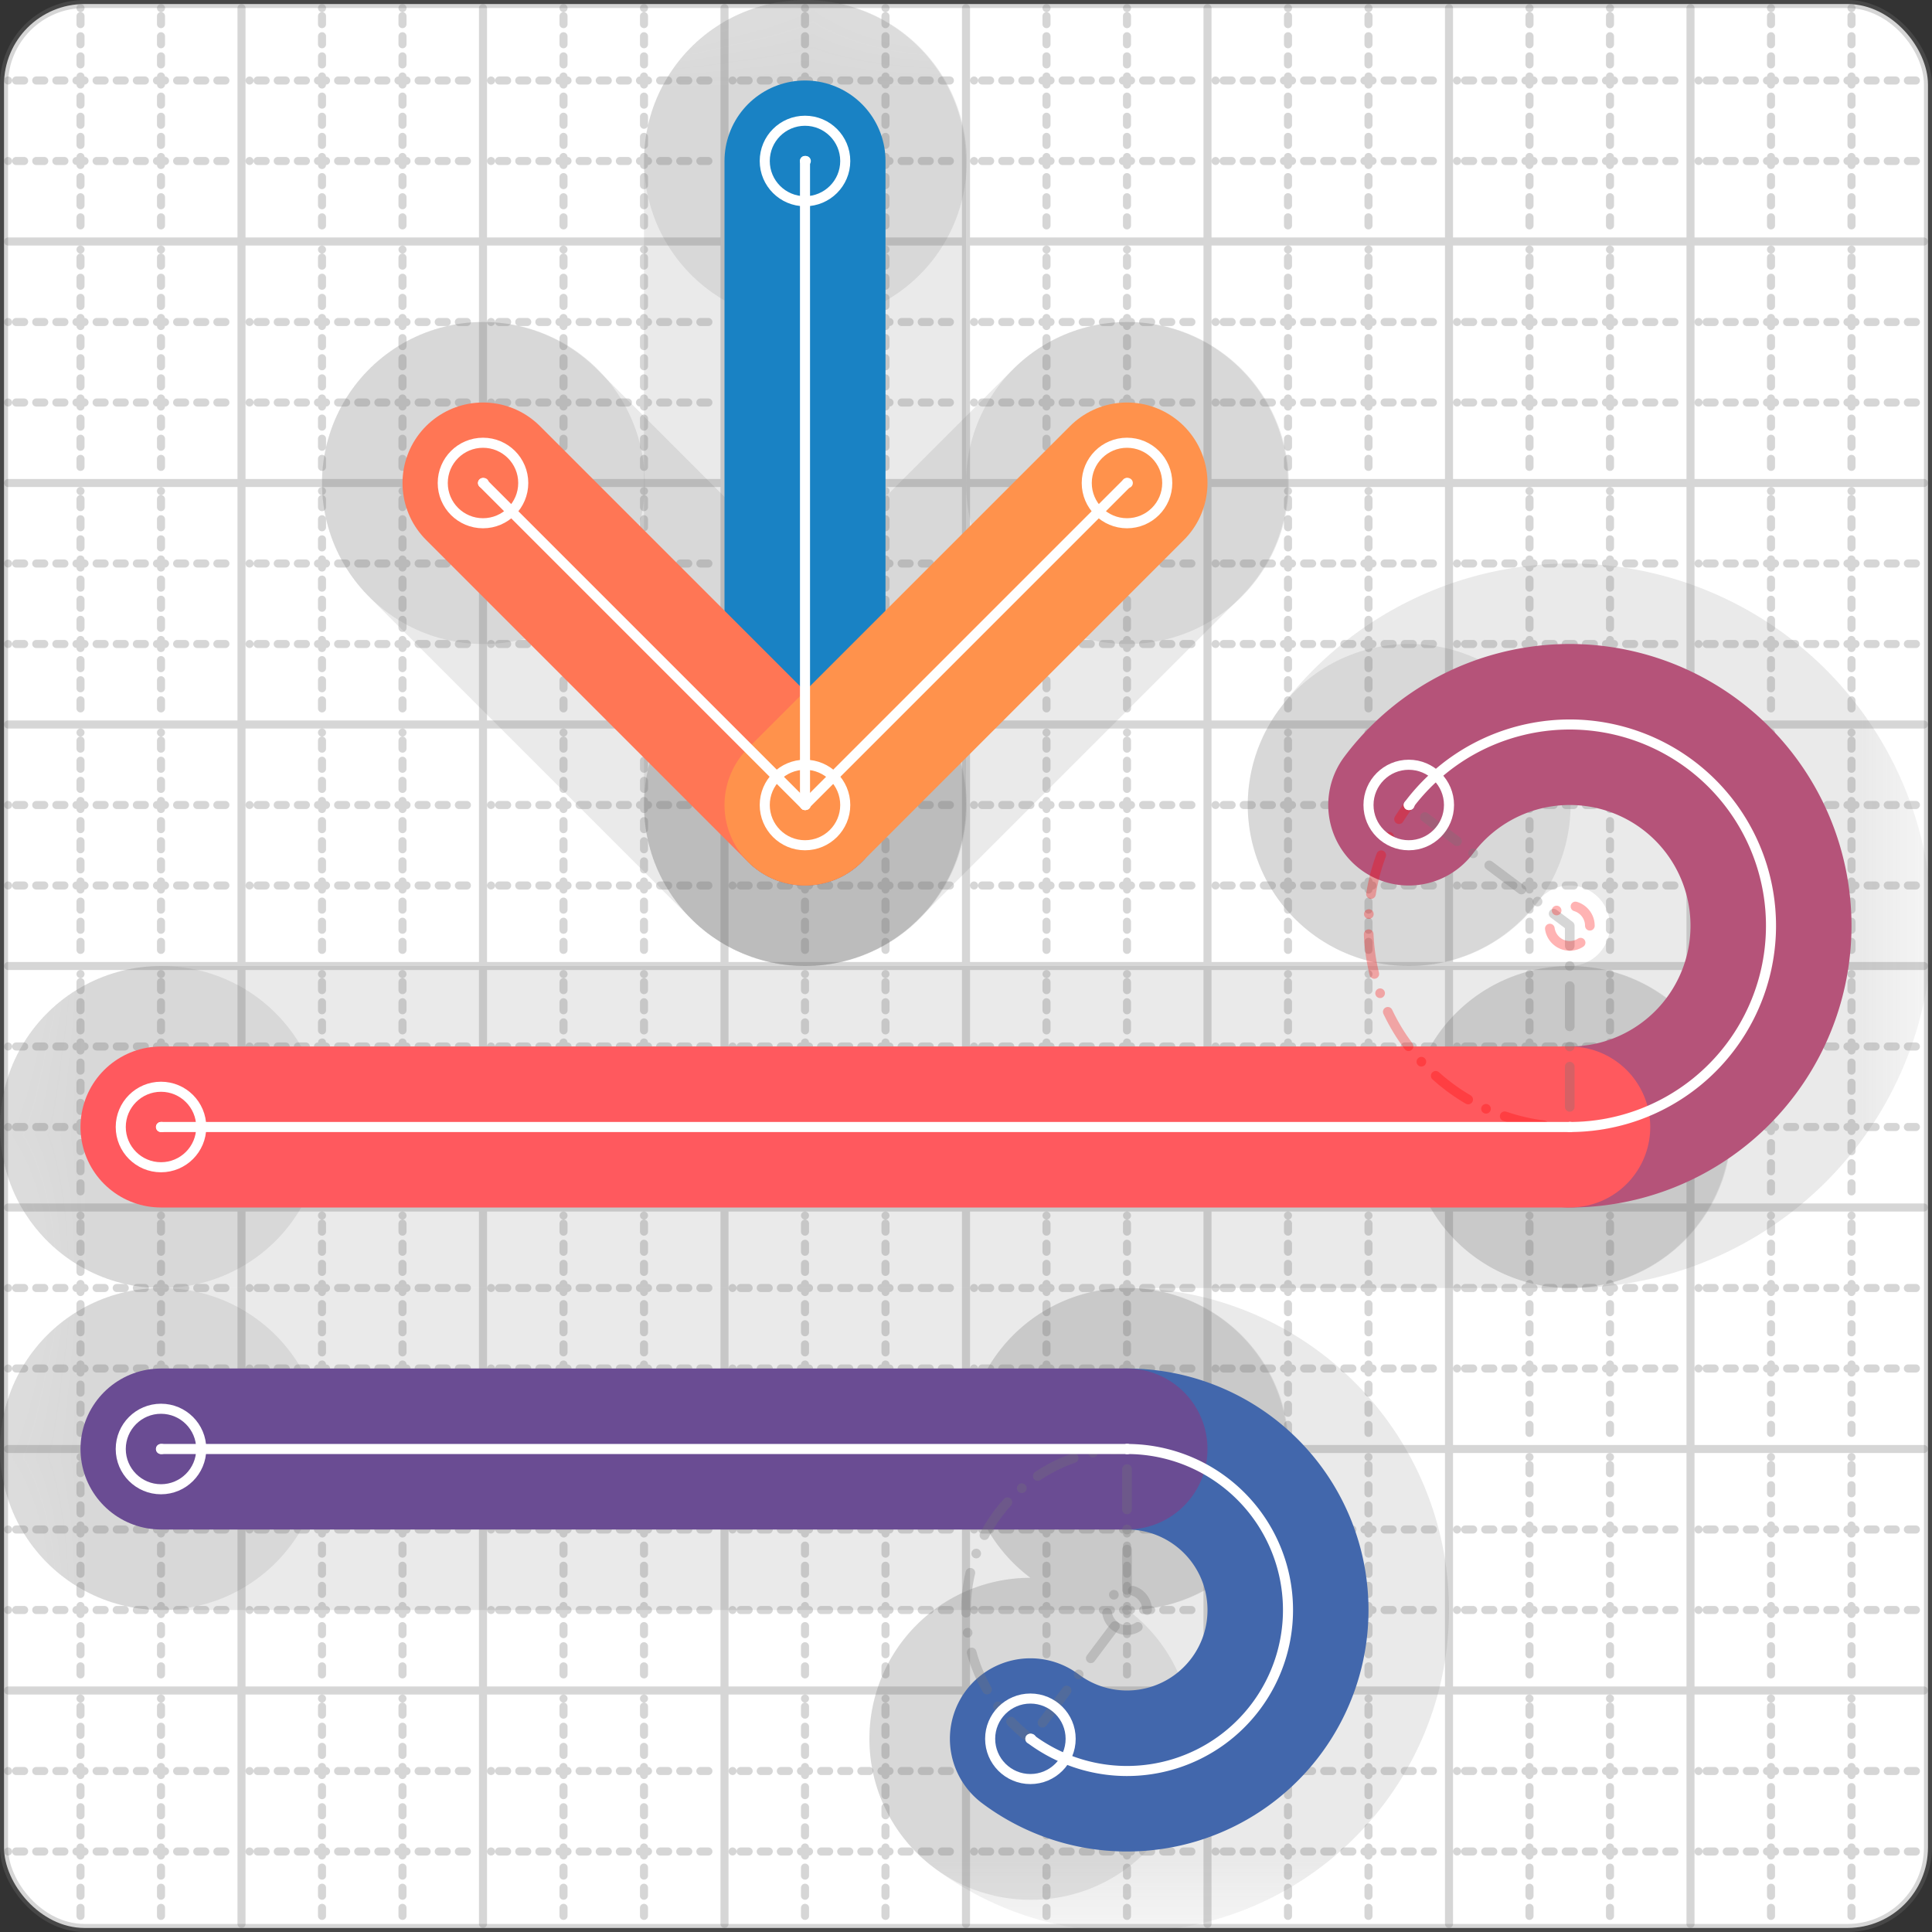
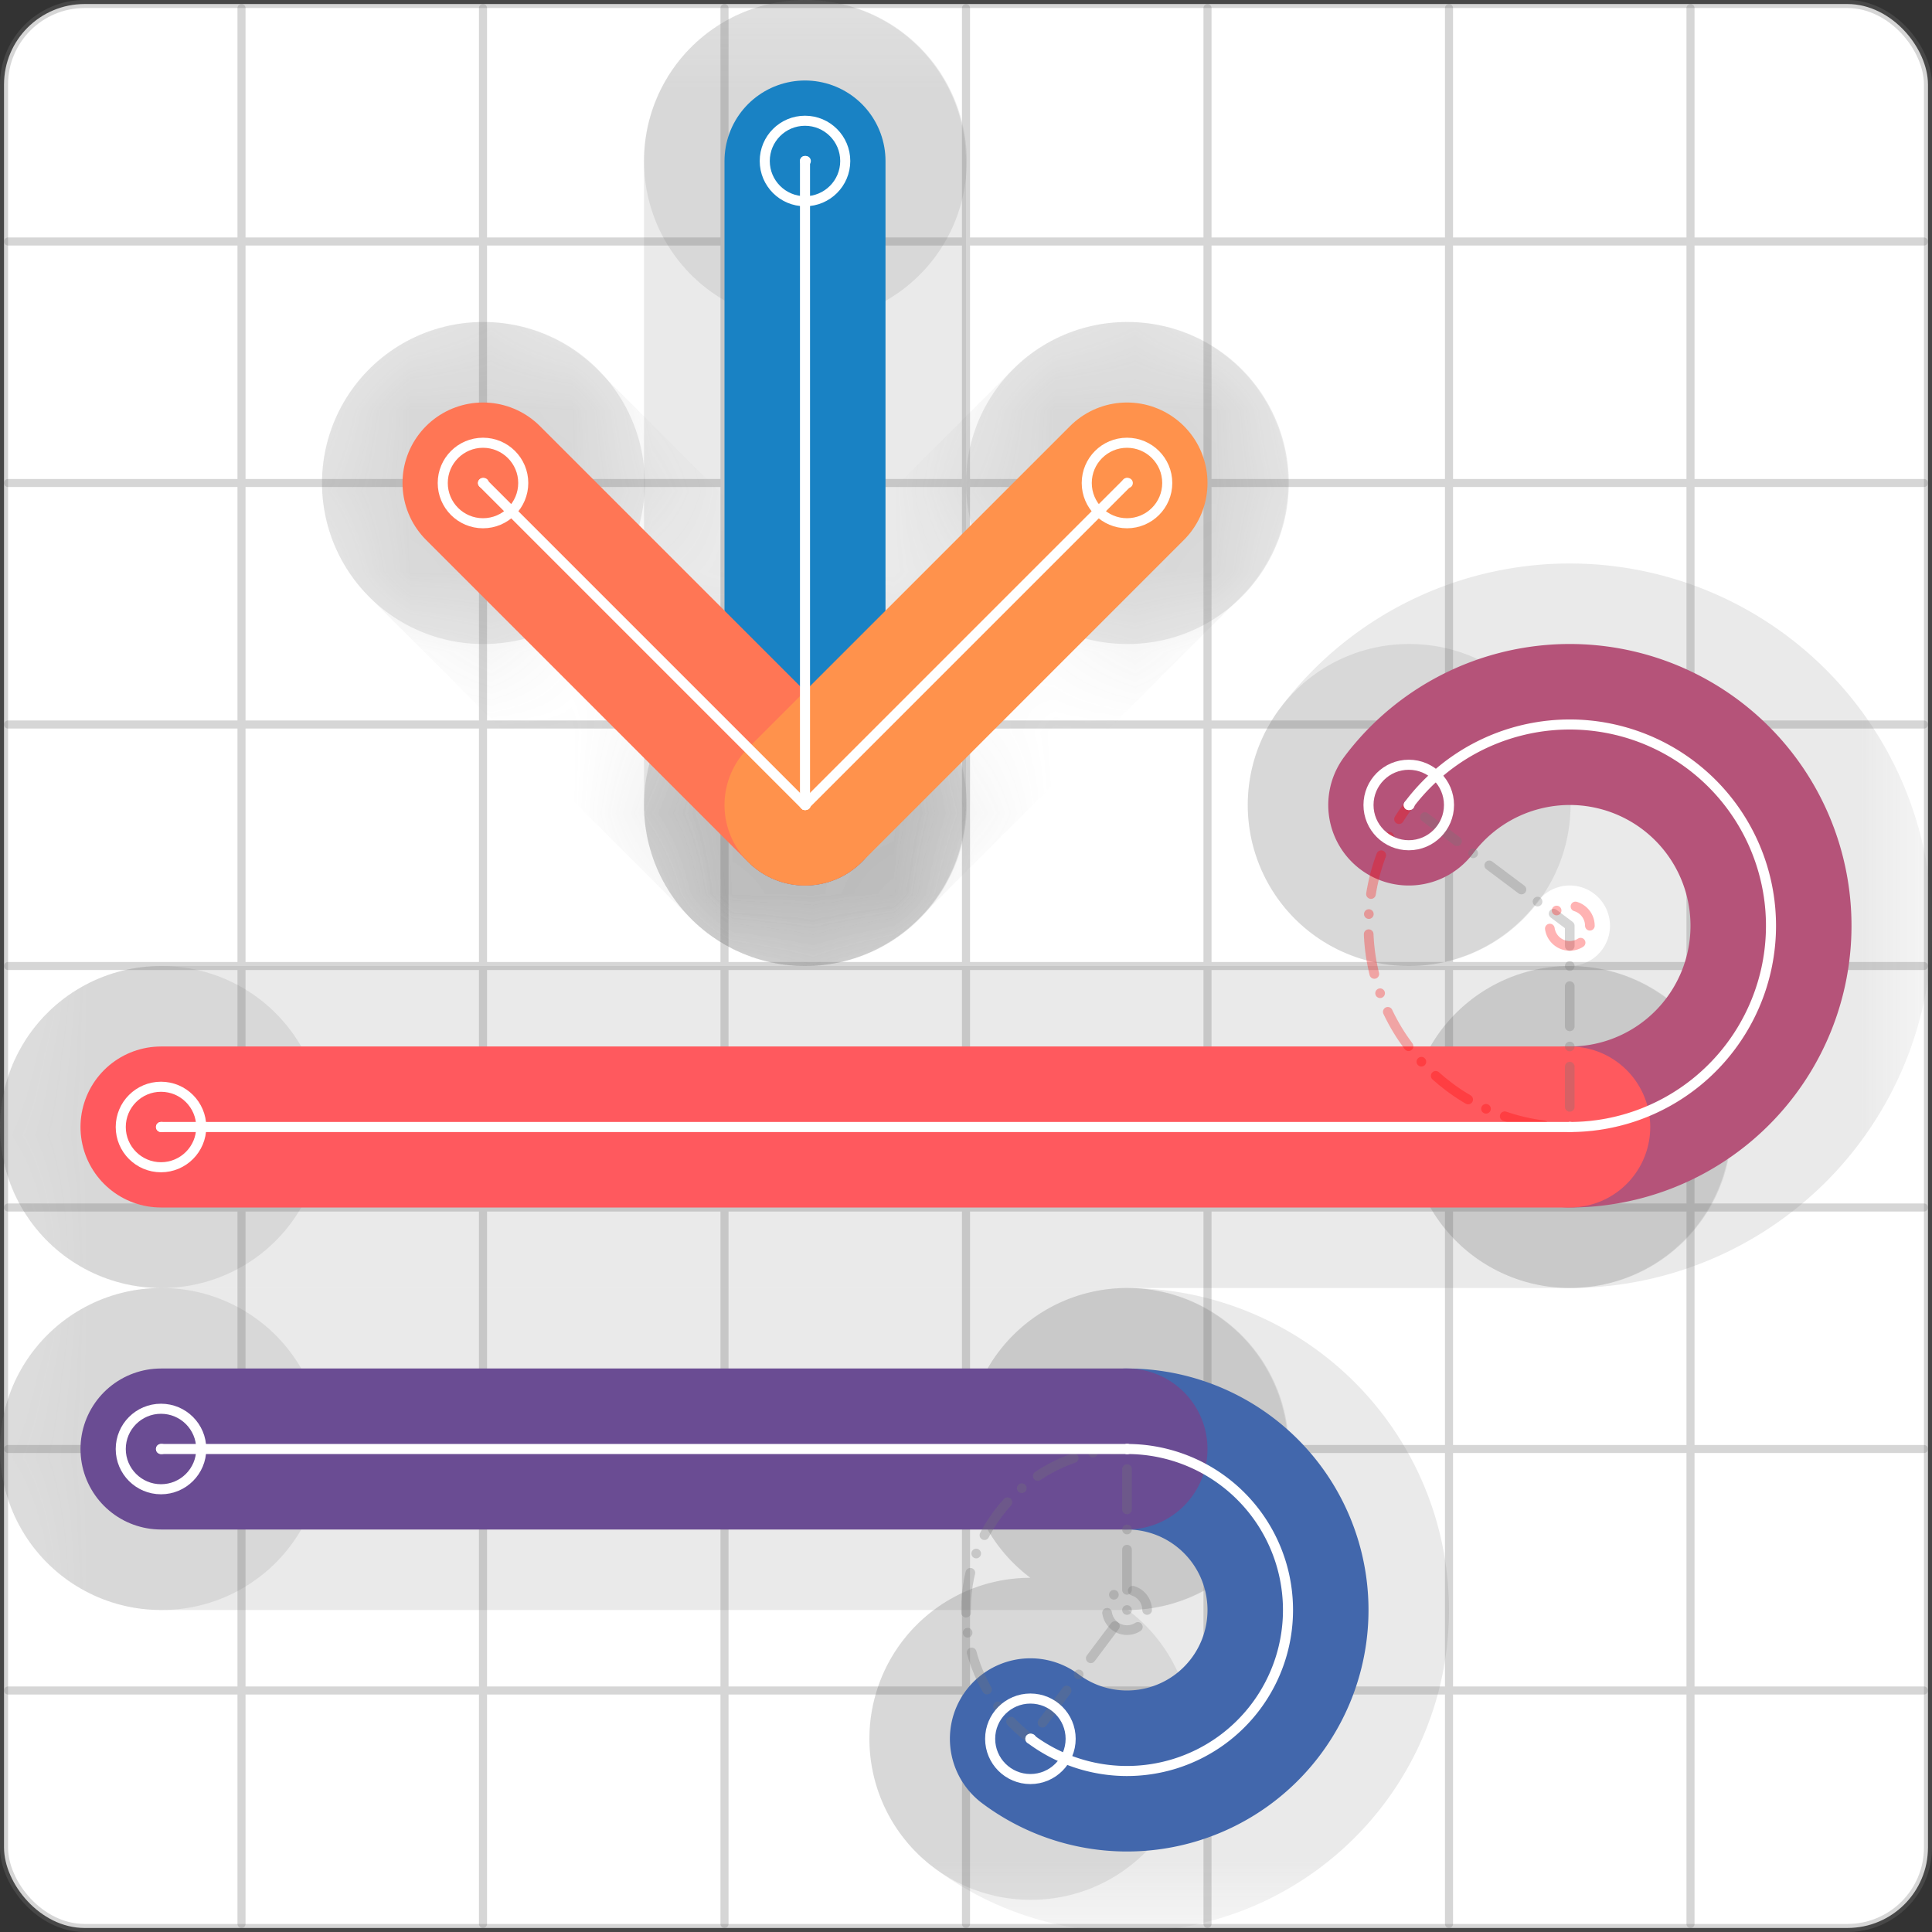
<svg xmlns="http://www.w3.org/2000/svg" width="24" height="24" viewBox="0 0 24 24" fill="none" stroke="currentColor" stroke-width="2" stroke-linecap="round" stroke-linejoin="round">
  <rect x="0" y="0" width="24" height="24" fill="#333333" stroke="none" />
  <style>
  @media screen and (prefers-color-scheme: light) {
    .svg-preview-grid-rect { fill: none }
  }
  @media screen and (prefers-color-scheme: dark) {
    .svg-preview-grid-rect { fill: none }
    .svg
    .svg-preview-grid-group,
    .svg-preview-radii-group,
    .svg-preview-shadow-mask-group,
    .svg-preview-shadow-group {
      stroke: #fff;
    }
  }
</style>
  <g class="svg-preview-grid-group" stroke-linecap="butt" stroke-width="0.1" stroke="#777" stroke-opacity="0.3">
    <rect class="svg-preview-grid-rect" width="23.9" height="23.9" x="0.05" y="0.05" rx="1" fill="#fff" />
-     <path stroke-dasharray="0 0.1 0.1 0.15 0.1 0.15 0.1 0.15 0.1 0.15 0.1 0.15 0.1 0.15 0.1 0.15 0.1 0.15 0.1 0.15 0.1 0.15 0.1 0.15 0 0.15" stroke-width="0.1" d="M0.1 1h23.8M1 0.1v23.8M0.1 2h23.8M2 0.1v23.8M0.1 4h23.8M4 0.1v23.8M0.1 5h23.8M5 0.1v23.8M0.1 7h23.8M7 0.1v23.8M0.1 8h23.8M8 0.1v23.8M0.1 10h23.8M10 0.1v23.8M0.1 11h23.8M11 0.1v23.8M0.1 13h23.8M13 0.1v23.8M0.1 14h23.8M14 0.1v23.8M0.1 16h23.8M16 0.1v23.8M0.1 17h23.8M17 0.1v23.8M0.1 19h23.8M19 0.1v23.8M0.1 20h23.8M20 0.1v23.8M0.1 22h23.8M22 0.1v23.8M0.1 23h23.8M23 0.1v23.8" />
    <path d="M0.1 3h23.8M3 0.1v23.8M0.1 6h23.8M6 0.1v23.8M0.1 9h23.8M9 0.1v23.8M0.1 12h23.8M12 0.1v23.8M0.1 15h23.8M15 0.1v23.8M0.1 18h23.8M18 0.1v23.8M0.1 21h23.8M21 0.1v23.8" />
  </g>
  <g class="svg-preview-shadow-mask-group" stroke-width="4" stroke="#777" stroke-opacity="0.15">
    <mask id="svg-preview-shadow-mask-0" maskUnits="userSpaceOnUse" stroke-opacity="1" stroke-width="4" stroke="#000">
      <rect x="0" y="0" width="24" height="24" fill="#fff" stroke="none" rx="1" />
-       <path d="M10 2h.01M10 10h.01" />
    </mask>
    <mask id="svg-preview-shadow-mask-1" maskUnits="userSpaceOnUse" stroke-opacity="1" stroke-width="4" stroke="#000">
      <rect x="0" y="0" width="24" height="24" fill="#fff" stroke="none" rx="1" />
      <path d="M12.8 21.6h.01M14 18h.01M2 18h.01" />
    </mask>
    <mask id="svg-preview-shadow-mask-2" maskUnits="userSpaceOnUse" stroke-opacity="1" stroke-width="4" stroke="#000">
      <rect x="0" y="0" width="24" height="24" fill="#fff" stroke="none" rx="1" />
      <path d="M17.5 10h.01M19.5 14h.01M2 14h.01" />
    </mask>
    <mask id="svg-preview-shadow-mask-3" maskUnits="userSpaceOnUse" stroke-opacity="1" stroke-width="4" stroke="#000">
-       <rect x="0" y="0" width="24" height="24" fill="#fff" stroke="none" rx="1" />
      <path d="M6 6h.01M10 10h.01M14 6h.01" />
    </mask>
  </g>
  <g class="svg-preview-shadow-group" stroke-width="4" stroke="#777" stroke-opacity="0.15">
    <path mask="url(#svg-preview-shadow-mask-0)" d="M 10 2 L 10 10" />
    <path mask="url(#svg-preview-shadow-mask-1)" d="M 12.8 21.6 A2 2 0 1 0 14 18" />
    <path mask="url(#svg-preview-shadow-mask-1)" d="M 14 18 L 2 18" />
    <path mask="url(#svg-preview-shadow-mask-2)" d="M 17.5 10 A2.5 2.5 0 1 1 19.5 14" />
    <path mask="url(#svg-preview-shadow-mask-2)" d="M 19.5 14 L 2 14" />
    <path mask="url(#svg-preview-shadow-mask-3)" d="M 6 6 L 10 10" />
    <path mask="url(#svg-preview-shadow-mask-3)" d="M 10 10 L 14 6" />
    <path d="M10 2h.01M10 10h.01M12.8 21.6h.01M14 18h.01M2 18h.01M17.5 10h.01M19.5 14h.01M2 14h.01M6 6h.01M14 6h.01" />
  </g>
  <g class="svg-preview-handles-group" stroke-width="0.12" stroke="#777" stroke-opacity="0.6" />
  <g class="svg-preview-colored-path-group">
    <path d="M 10 2 L 10 10" stroke="#1982c4" />
    <path d="M 12.8 21.6 A2 2 0 1 0 14 18" stroke="#4267AC" />
    <path d="M 14 18 L 2 18" stroke="#6a4c93" />
    <path d="M 17.5 10 A2.5 2.5 0 1 1 19.5 14" stroke="#B55379" />
    <path d="M 19.5 14 L 2 14" stroke="#FF595E" />
    <path d="M 6 6 L 10 10" stroke="#FF7655" />
    <path d="M 10 10 L 14 6" stroke="#ff924c" />
  </g>
  <g class="svg-preview-radii-group" stroke-width="0.12" stroke-dasharray="0 0.25 0.25" stroke="#777" stroke-opacity="0.3">
    <path d="M12.8 21.6 14 20 14 18" />
    <circle cy="20" cx="14" r="0.25" stroke-dasharray="0" />
    <circle cy="20" cx="14" r="2" />
    <path d="M17.5 10 19.5 11.5 19.5 14" />
    <circle cy="11.5" cx="19.5" r="0.25" stroke-dasharray="0" stroke="red" />
    <circle cy="11.5" cx="19.5" r="2.5" stroke="red" />
  </g>
  <g class="svg-preview-control-path-marker-mask-group" stroke-width="1" stroke="#000">
    <mask id="svg-preview-control-path-marker-mask-0" maskUnits="userSpaceOnUse">
      <rect x="0" y="0" width="24" height="24" fill="#fff" stroke="none" rx="1" />
      <path d="M10 2h.01" />
      <path d="M10 10h.01" />
    </mask>
    <mask id="svg-preview-control-path-marker-mask-1" maskUnits="userSpaceOnUse">
      <rect x="0" y="0" width="24" height="24" fill="#fff" stroke="none" rx="1" />
      <path d="M12.8 21.6h.01" />
      <path d="M14 18h.01" />
    </mask>
    <mask id="svg-preview-control-path-marker-mask-2" maskUnits="userSpaceOnUse">
      <rect x="0" y="0" width="24" height="24" fill="#fff" stroke="none" rx="1" />
      <path d="M14 18h.01" />
      <path d="M2 18h.01" />
    </mask>
    <mask id="svg-preview-control-path-marker-mask-3" maskUnits="userSpaceOnUse">
      <rect x="0" y="0" width="24" height="24" fill="#fff" stroke="none" rx="1" />
      <path d="M17.5 10h.01" />
      <path d="M19.5 14h.01" />
    </mask>
    <mask id="svg-preview-control-path-marker-mask-4" maskUnits="userSpaceOnUse">
      <rect x="0" y="0" width="24" height="24" fill="#fff" stroke="none" rx="1" />
      <path d="M19.5 14h.01" />
      <path d="M2 14h.01" />
    </mask>
    <mask id="svg-preview-control-path-marker-mask-5" maskUnits="userSpaceOnUse">
      <rect x="0" y="0" width="24" height="24" fill="#fff" stroke="none" rx="1" />
      <path d="M6 6h.01" />
      <path d="M10 10h.01" />
    </mask>
    <mask id="svg-preview-control-path-marker-mask-6" maskUnits="userSpaceOnUse">
      <rect x="0" y="0" width="24" height="24" fill="#fff" stroke="none" rx="1" />
      <path d="M10 10h.01" />
      <path d="M14 6h.01" />
    </mask>
  </g>
  <g class="svg-preview-control-path-group" stroke="#fff" stroke-width="0.125">
    <path mask="url(#svg-preview-control-path-marker-mask-0)" d="M 10 2 L 10 10" />
    <path mask="url(#svg-preview-control-path-marker-mask-1)" d="M 12.8 21.6 A2 2 0 1 0 14 18" />
    <path mask="url(#svg-preview-control-path-marker-mask-2)" d="M 14 18 L 2 18" />
    <path mask="url(#svg-preview-control-path-marker-mask-3)" d="M 17.5 10 A2.5 2.5 0 1 1 19.5 14" />
    <path mask="url(#svg-preview-control-path-marker-mask-4)" d="M 19.5 14 L 2 14" />
    <path mask="url(#svg-preview-control-path-marker-mask-5)" d="M 6 6 L 10 10" />
    <path mask="url(#svg-preview-control-path-marker-mask-6)" d="M 10 10 L 14 6" />
  </g>
  <g class="svg-preview-control-path-marker-group" stroke="#fff" stroke-width="0.125">
    <path d="M10 2h.01M10 10h.01M12.8 21.6h.01M14 18h.01M14 18h.01M2 18h.01M17.5 10h.01M19.5 14h.01M19.5 14h.01M2 14h.01M6 6h.01M10 10h.01M10 10h.01M14 6h.01" />
    <circle cx="10" cy="2" r="0.5" />
-     <circle cx="10" cy="10" r="0.5" />
    <circle cx="12.8" cy="21.6" r="0.5" />
    <circle cx="2" cy="18" r="0.5" />
    <circle cx="17.5" cy="10" r="0.5" />
    <circle cx="2" cy="14" r="0.5" />
    <circle cx="6" cy="6" r="0.5" />
    <circle cx="14" cy="6" r="0.5" />
  </g>
  <g class="svg-preview-handles-group" stroke-width="0.12" stroke="#FFF" stroke-opacity="0.3" />
</svg>